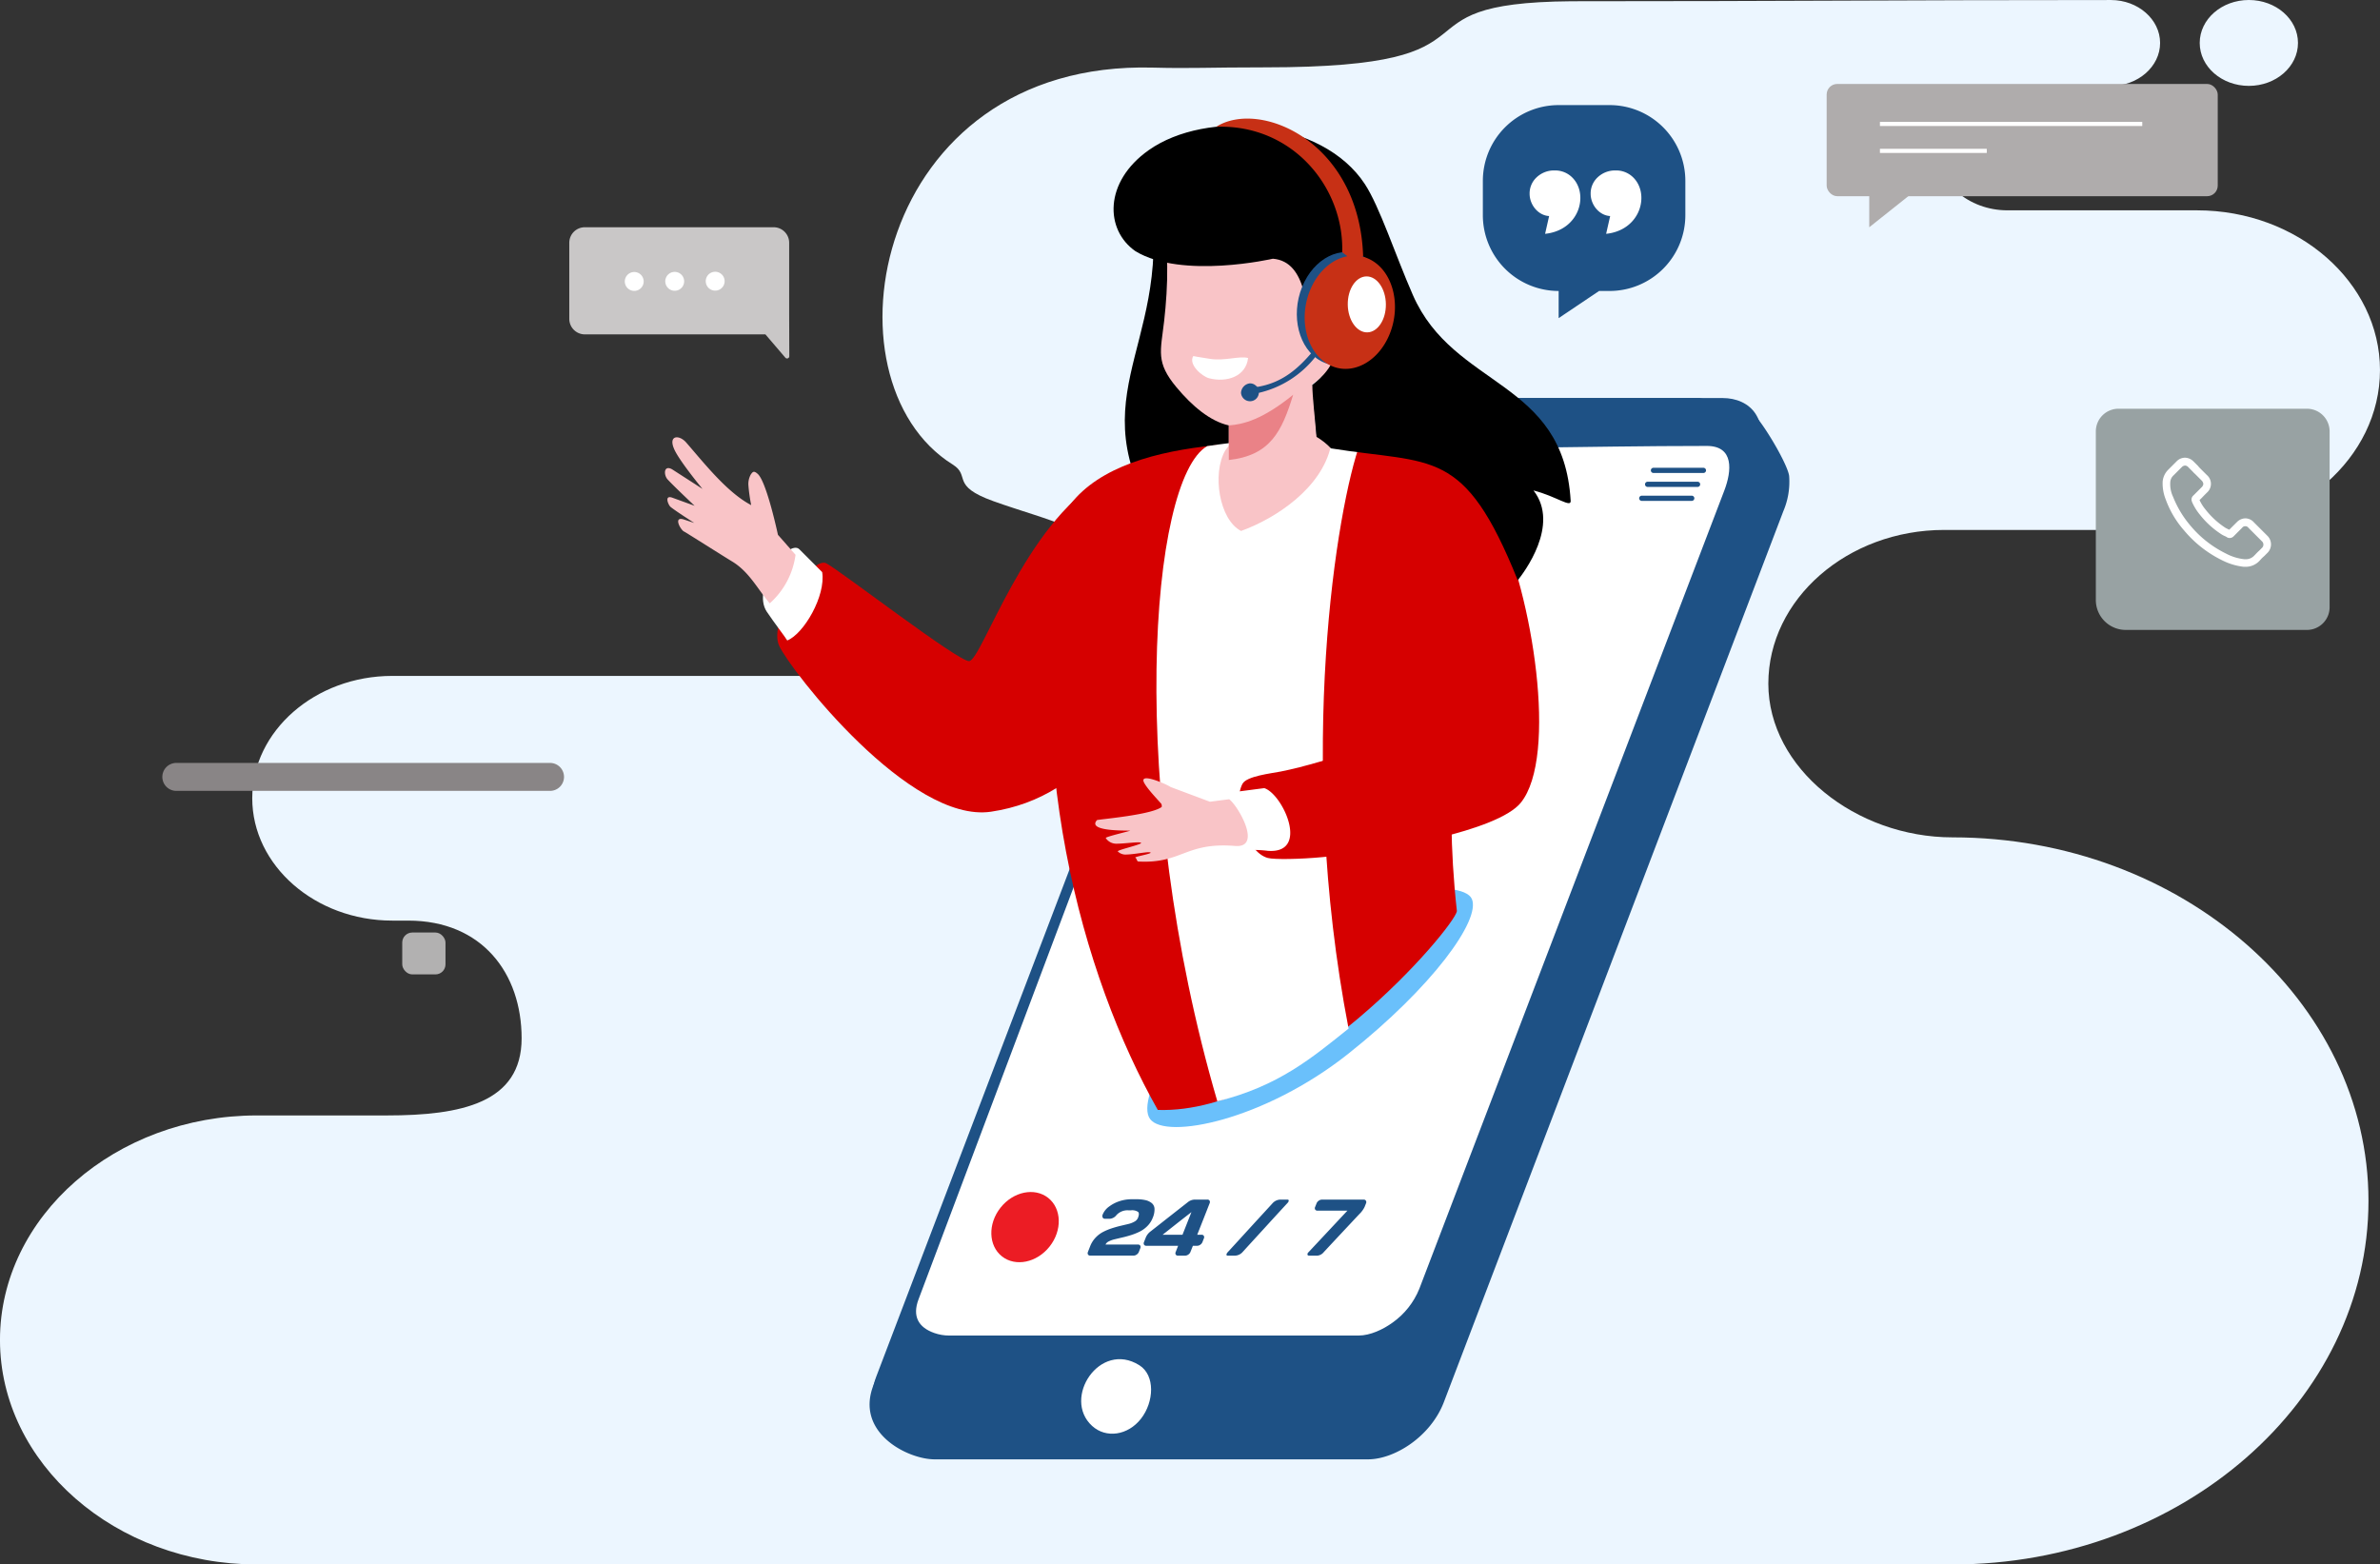
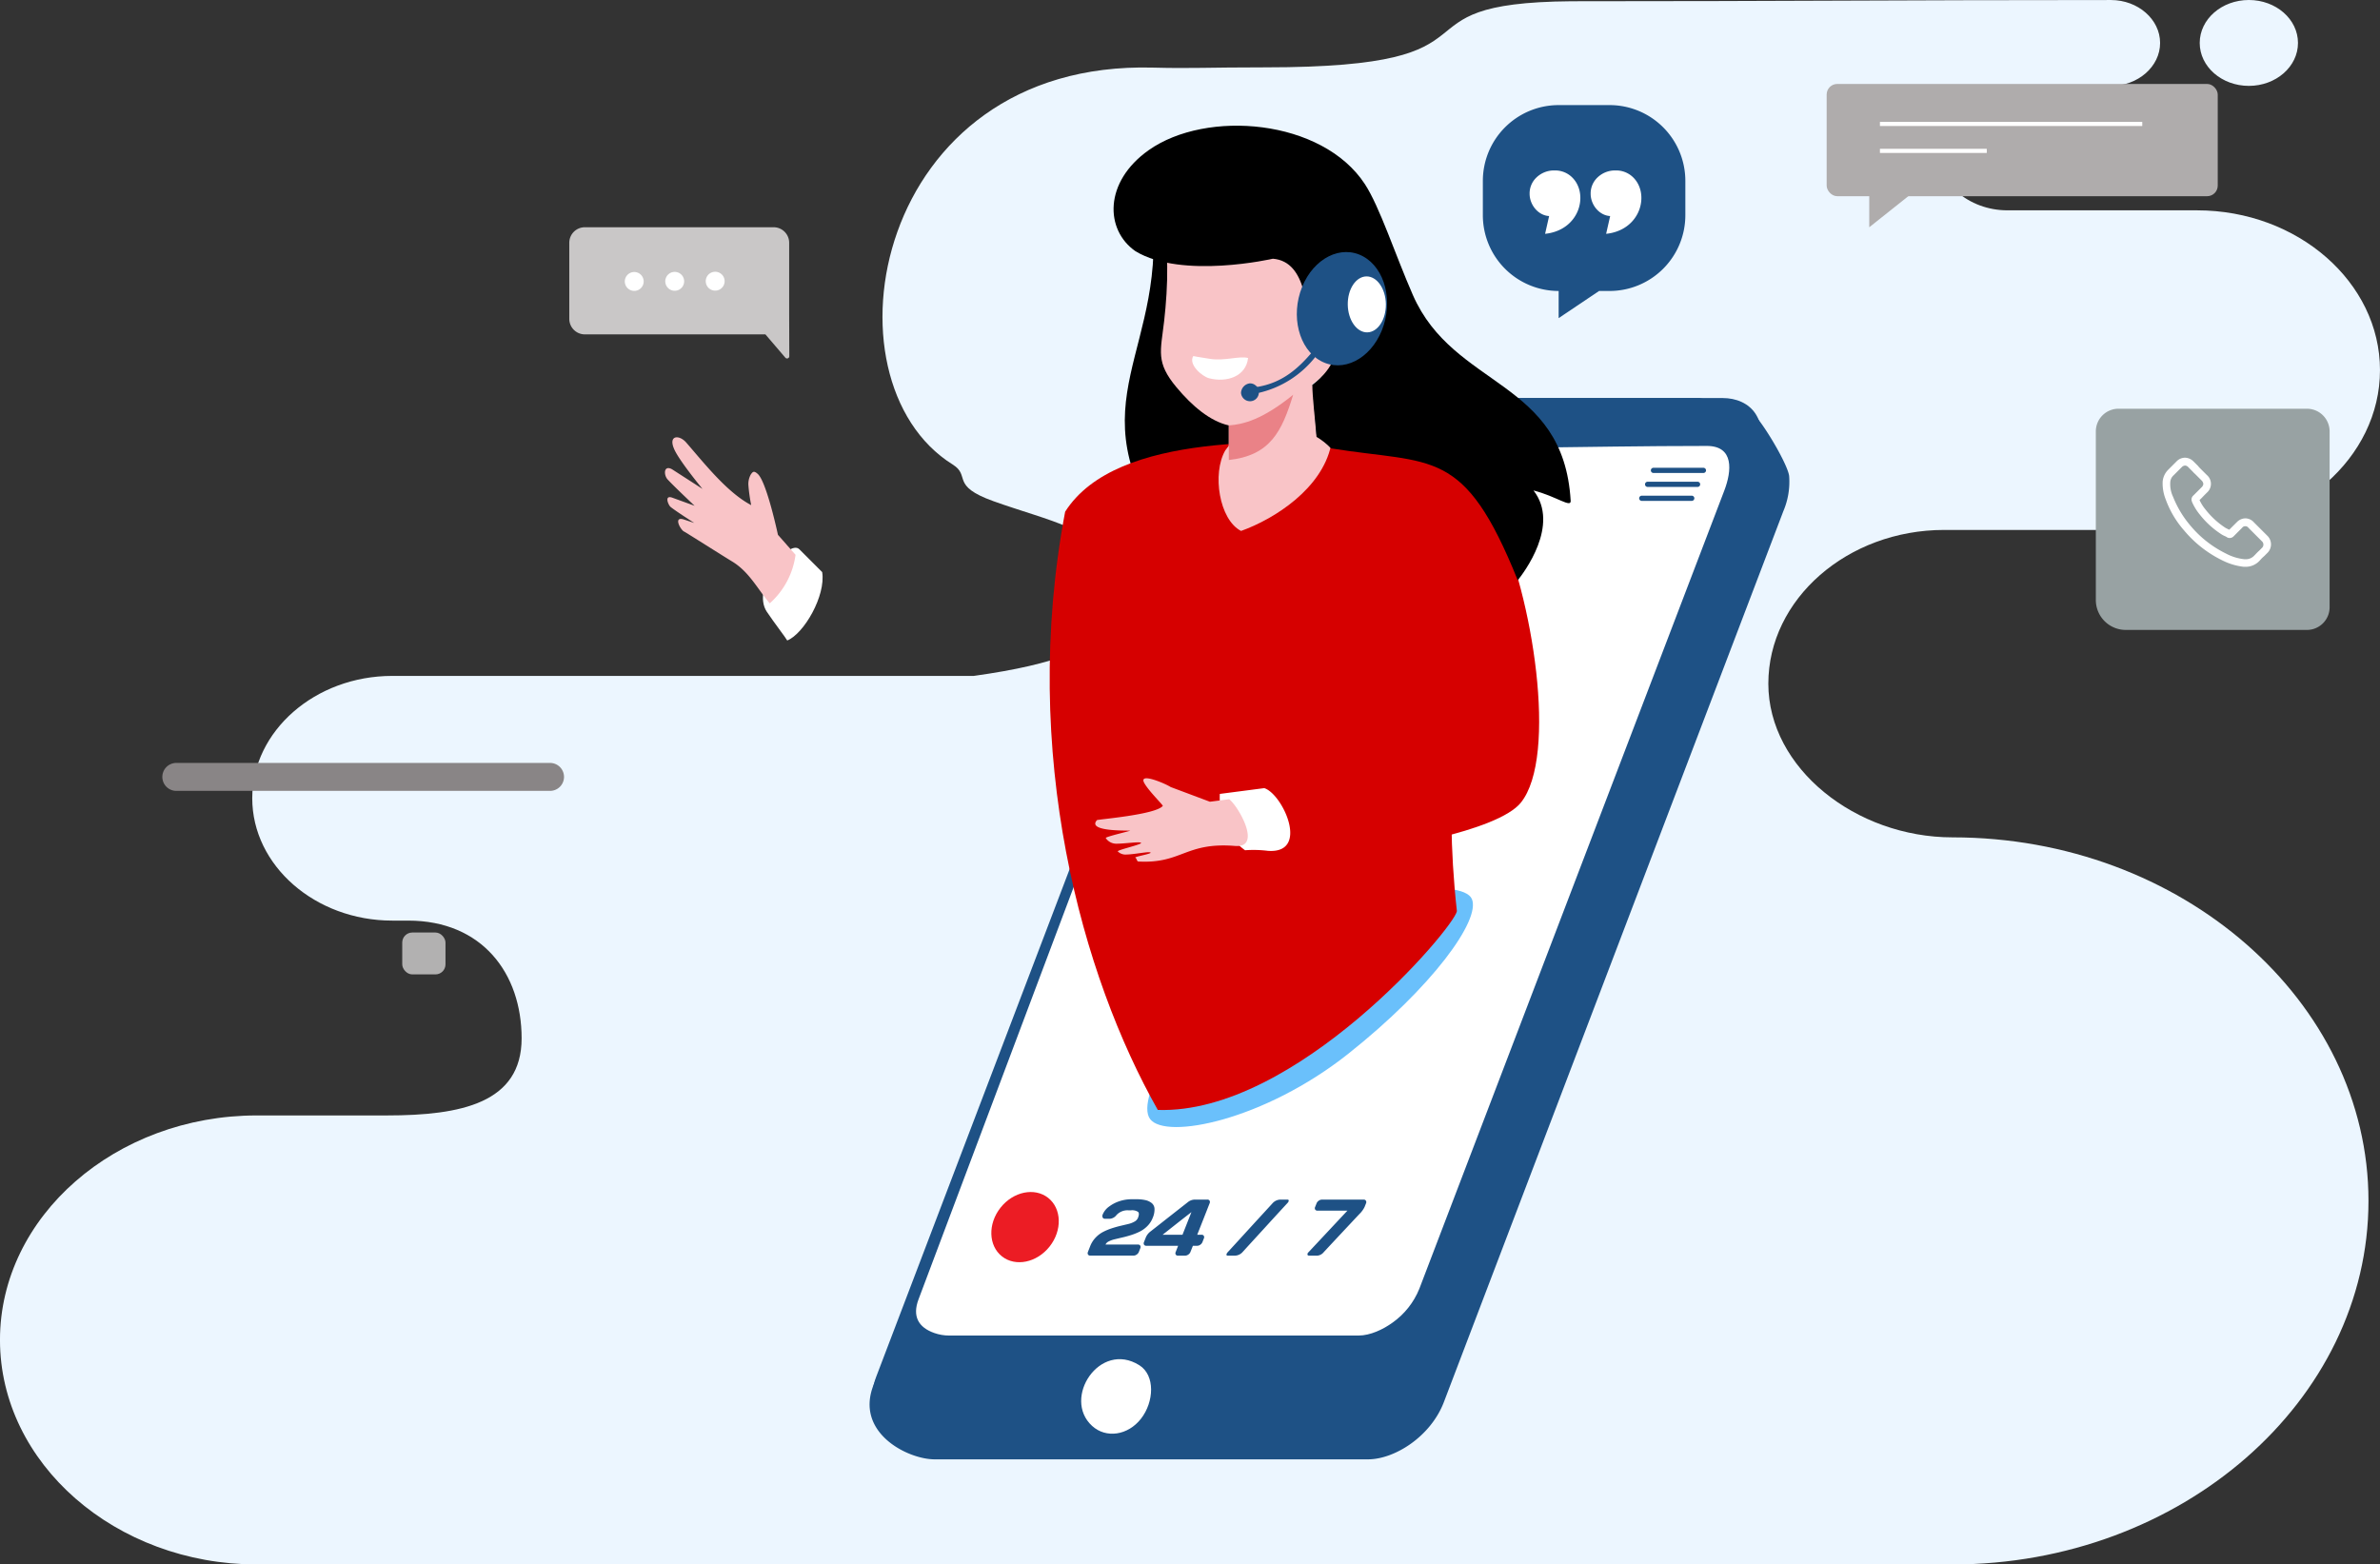
<svg xmlns="http://www.w3.org/2000/svg" id="Component_14_1" data-name="Component 14 – 1" width="677.595" height="445.442" viewBox="0 0 677.595 445.442">
  <rect x="0" y="0" width="677.595" height="445.442" fill="#333333" stroke="none" />
  <defs>
    <clipPath id="clip-path">
      <path id="Path_18275" data-name="Path 18275" d="M971.753,650.93H934.7c-40.222,0-73.13,28.765-73.13,63.923s32.908,63.923,73.13,63.923h482.769c65.133,0,118.419-46.578,118.419-103.51s-53.285-103.512-118.419-103.512c-27.536,0-52.444-19.695-52.444-43.765s22.53-43.766,50.068-43.766h72.015c28.631,0,52.057-20.476,52.057-45.5s-23.426-45.5-52.057-45.5h-53.987c-11.148,0-20.267-7.972-20.267-17.715s9.119-17.715,20.267-17.715h29.453c7.694,0,13.989-5.5,13.989-12.225v0c0-6.723-6.295-12.225-13.989-12.225-62.193,0-91.38.347-153.559.347-54.52.417-14.7,18.822-87.188,18.822-16.672,0-21.048.364-31.974.073-79.642-2.128-95.439,89.073-57.029,113.021,5.2,3.24-.782,5.988,11.568,10.424,15.778,5.667,31.033,8.258,31.889,18.3,1.062,12.452,11.46,24.62-37.462,31.454H973.242c-21.918,0-39.851,15.676-39.851,34.835s17.933,34.836,39.851,34.836H977.8c21.082,0,32.283,15.076,32.283,33.507S992.836,650.93,971.753,650.93Zm530.079-293.145c-7.727,0-13.989-5.473-13.989-12.225s6.262-12.228,13.989-12.228,13.986,5.473,13.986,12.228S1509.555,357.785,1501.832,357.785Z" transform="translate(-861.575 -333.333)" fill="#ecf6ff" clip-rule="evenodd" />
    </clipPath>
    <clipPath id="clip-path-2">
      <path id="Path_18246" data-name="Path 18246" d="M-1436.491,892.505c7.819,0,7.129,7.109,4.979,12.733l-86.818,227.245a21.818,21.818,0,0,1-7.689,9.684c-2.635,1.895-6.295,3.635-9.606,3.635h-116.606a12.777,12.777,0,0,1-4.148-.71c-4.648-1.62-6.318-4.84-4.538-9.573l86.59-230.139c2.868-7.621,8.012-11.013,16.213-11.013,32.843,0,32.708-.924,69.288-1.344,17.693-.2,34.412-.517,52.335-.517" transform="translate(1661.614 -892.505)" fill="#fff" clip-rule="evenodd" />
    </clipPath>
    <clipPath id="clip-path-3">
      <path id="Path_18264" data-name="Path 18264" d="M-1451.651,663.473s-25.8,5.929-39.109-2.133c-8.727-6.052-9.041-19.737,3.75-28.774,16.477-11.643,49.428-8.887,61.555,9.669,4.232,6.474,8.629,20.084,13.652,31.557,11.678,26.674,42.906,23.937,44.934,58.608.123,2.109-4-1.253-10.577-2.94,7.655,9.811-2.859,23.528-4.491,25.568-15.341-38.136-24.089-32.878-53.173-37.559a18.769,18.769,0,0,0-4.113-3.276c-.441-5.447-1.178-11.406-1.2-14.806,0,0,6.83-4.805,6.494-10.385s-1.91-5.434-2.549-5.3a43.144,43.144,0,0,0-4.288,2.257c-1.295-7.246-1-21.684-10.887-22.487" transform="translate(1497.006 -625.594)" clip-rule="evenodd" />
    </clipPath>
  </defs>
  <g id="Group_17299" data-name="Group 17299" transform="translate(-861.575 -333.333)">
    <g id="Group_17298" data-name="Group 17298" transform="translate(861.575 333.333)" clip-path="url(#clip-path)">
      <rect id="Rectangle_3667" data-name="Rectangle 3667" width="677.595" height="445.443" transform="translate(0)" fill="#ecf6ff" />
    </g>
  </g>
  <g id="Component_13_1" data-name="Component 13 – 1" transform="translate(189.325 29.923)">
    <path id="Path_18244" data-name="Path 18244" d="M-1450.227,855.843l-13.857-3.269H-1569.5c-12.3,0-17.633,6.877-20.546,14l-109.079,266.787c-5.615,13.732,9.6,21.4,17.3,21.4h123.357c7.7,0,17.926-6.584,21.629-16.305l96.648-253.673a21.31,21.31,0,0,0,1.65-10.022c-.448-3.688-9.251-18.348-11.68-18.921" transform="translate(1758.592 -769.168)" fill="#1e5185" fill-rule="evenodd" />
    <path id="Path_18245" data-name="Path 18245" d="M-1455.91,852.574h-119.585c-12.3,0-17.8,6.806-20.546,14l-100.88,264.78c-4.2,11.022,5.322,16.575,13.02,16.575h116.606c7.7,0,17.926-6.584,21.63-16.306L-1446.6,871.6c5.028-13.2-1.614-19.023-9.314-19.023" transform="translate(1757.015 -769.168)" fill="#1e5185" fill-rule="evenodd" />
    <g id="Group_17294" data-name="Group 17294" transform="translate(71.479 97.048)">
      <g id="Group_17293" data-name="Group 17293" clip-path="url(#clip-path-2)">
        <rect id="Rectangle_3665" data-name="Rectangle 3665" width="234.025" height="253.296" transform="translate(-1.083 0)" fill="#fff" />
      </g>
    </g>
    <path id="Path_18247" data-name="Path 18247" d="M-1506.966,1670.588c3.717-4.769,4.087-12.342-.47-15.212-11.28-7.1-22.054,9.421-13.459,17.272,3.976,3.633,10.212,2.71,13.929-2.06" transform="translate(1642.494 -1296.573)" fill="#fff" fill-rule="evenodd" />
-     <path id="Path_18248" data-name="Path 18248" d="M-1665.553,963.435c-9.966,21.874-22.328,46.939-50.853,51.189-23.138,3.448-57-40.106-60.328-47.211s9.316-25.663,13.4-23.514,37.62,28.045,40.683,27.847c3.58-.232,15.792-39.072,37.948-51.856,3.457-1.994,23.441,34.137,19.154,43.547" transform="translate(1809.248 -813.434)" fill="#d60000" fill-rule="evenodd" />
    <path id="Path_18249" data-name="Path 18249" d="M-1480.248,688.066c5.931,43.268-23.145,56.621,5.324,96.635,0,0,17.436-19.192,24.9-20.548s8.462-24.835,8.462-26.039S-1448.2,690.1-1448.2,690.1Z" transform="translate(1618.555 -660.86)" fill-rule="evenodd" />
    <path id="Path_18250" data-name="Path 18250" d="M-1411.716,1308.343c23.91-18.953,37.832-38.164,35.2-44.11s-32.482-3.91-57.009,13.657-39.064,43.092-34.58,49.036,32.482.369,56.393-18.583" transform="translate(1606.226 -1038.213)" fill="#6ac0fb" fill-rule="evenodd" />
    <path id="Path_18251" data-name="Path 18251" d="M-1460.846,889.234c14.074,0,28.216,7.141,34.376,16.326,9.5,14.164-15.771,45.176-7.847,117.136-.837,4.805-45.88,57.887-85.152,56.593-21.458-37.847-39.4-101.364-26.383-170.327,14.744-23.2,62.342-19.727,85.006-19.727" transform="translate(1659.776 -793.182)" fill="#d60000" fill-rule="evenodd" />
-     <path id="Path_18252" data-name="Path 18252" d="M-1446.86,889.015c-16.328,9.43-23.09,97.674,2.9,186.551,17.5-4.327,27.052-12.483,37.361-20.714-15.1-78.21-3.247-148.876,3.365-166.895-14.216-.938-26.224-1.654-43.631,1.057" transform="translate(1601.219 -791.908)" fill="#fff" fill-rule="evenodd" />
    <path id="Path_18253" data-name="Path 18253" d="M-1453.321,755.7c4.455,5.35,9.6,9.668,14.88,10.838v5.76l-1.028,1.388c-3.763,6.543-1.717,19.693,4.515,22.9,9.751-3.5,22.94-12.122,25.585-24.238l-1.738-1.612-2.374-1.663-1.163-14.357c.737-.216,5.442-4.563,6.94-5.436s3.145-4.535,2.539-7.857-5.433-1.075-5.433-1.075h0c4.188-9.847,9.549-18.339-1.243-23.812s-32.558-5.062-32.558-5.062l-13.487-1.421c2.59,3.937,2.149,17.037,1.035,26.754-1,8.716-2.449,11.711,3.531,18.895" transform="translate(1598.965 -675.332)" fill="#f9c4c7" fill-rule="evenodd" />
    <path id="Path_18254" data-name="Path 18254" d="M-1382.644,849.858c-3.2,10.387-6.458,17.263-18.32,18.578v-9.853c4.145-.288,9.641-1.69,18.32-8.725" transform="translate(1561.486 -767.379)" fill="#ea8287" fill-rule="evenodd" />
    <path id="Path_18255" data-name="Path 18255" d="M-1348.279,941.947c-5.14-10.576-4.156-20.05,5.7-26.621h0c9.858-6.571,18.262,1.445,23.4,12.021,10.088,20.754,17.477,67.033,6.8,80.206-6.5,8.019-37.986,13.74-56.5,15.487-6.333.6-13.768.722-15.536.235-6.449-1.777-10.217-15.5-7.187-21.122,1.179-2.191,8.165-2.952,10.869-3.484,13.178-2.591,35.713-10.845,39.53-12.9,6.976-3.761-3.473-36.406-7.076-43.82" transform="translate(1556.024 -808.914)" fill="#d60000" fill-rule="evenodd" />
    <path id="Path_18256" data-name="Path 18256" d="M-1395.85,1177.706c5.312,1.709,13.088,18.83.952,17.845a33.252,33.252,0,0,0-6.427-.158c-6.166-4.411-7.409-11.178-7.186-16.039Z" transform="translate(1566.472 -983.227)" fill="#fff" fill-rule="evenodd" />
    <path id="Path_18257" data-name="Path 18257" d="M-1772.354,984.31c1.069,6.713-5.19,17.543-9.948,19.465-.531-.946-3.712-5.044-5.819-8.192-4.525-6.765,6.156-20.9,9.287-17.761Z" transform="translate(1817.107 -851.333)" fill="#fff" fill-rule="evenodd" />
    <path id="Path_18258" data-name="Path 18258" d="M-1838.683,913.085c-.667-3.085-3.47-15.278-5.744-17.328-1.161-1.047-1.437-.572-1.952.092a5.546,5.546,0,0,0-.707,3.239,46.794,46.794,0,0,0,.786,5.541c-6.879-3.6-13.468-12.041-18.5-17.82-2.043-2.349-5.295-2.1-3.328,2.094,1.608,3.428,7.965,11.109,7.965,11.109l-8.685-5.6c-2.409-1.3-2.4,1.66-1.247,2.906,1.886,2.043,7.688,7.5,7.688,7.5l-6.328-2.3c-2.422-.881-1.159,2.1-.515,2.625,1.483,1.205,6.74,4.557,6.74,4.557l-2.906-.96c-3.288-1.087-.881,3.143.07,3.442.2.064,11.565,7.26,13.543,8.447,4.938,2.961,7.28,7.857,10.782,11.969a22.534,22.534,0,0,0,7.347-13.823Z" transform="translate(1870.844 -790.729)" fill="#f9c4c7" fill-rule="evenodd" />
    <path id="Path_18259" data-name="Path 18259" d="M-1474.148,1175.474l-5.485.708-11.186-4.192c-1.18-.822-9.227-4.364-7.512-1.169,1.207,2.244,5.445,6.362,5.285,6.554-2.078,2.53-18.537,3.823-18.739,4.048-2.844,3.159,7.652,2.95,9.434,2.994.468.012-7.193,1.755-6.926,2.109a3.562,3.562,0,0,0,3.1,1.605c2.411,0,6.539-.664,6.94-.241.417.439-7.027,2.072-6.606,2.451a3.122,3.122,0,0,0,2.478.874c2.5-.067,6.276-.922,6.82-.577.561.358-4.838,1.208-4.3,1.492.422.22.389,1.049.849,1.074,12.4.669,13.368-5.58,27.546-4.43,7.885.637.728-11.609-1.707-13.3" transform="translate(1634.769 -977.83)" fill="#f9c4c7" fill-rule="evenodd" />
    <path id="Path_18260" data-name="Path 18260" d="M-1431.206,817.6c-1.458,2.333,2.411,5.781,4.541,6.329,4.963,1.276,10.473-.5,11.066-5.779-2.507-.656-6.555.884-10.738.262-3.21-.477-4.869-.812-4.869-.812" transform="translate(1581.609 -746.142)" fill="#fff" fill-rule="evenodd" />
    <path id="Path_18261" data-name="Path 18261" d="M-1582.7,1516c3.86,3.051,4.042,9.253.408,13.853s-9.713,5.854-13.573,2.8-4.043-9.253-.408-13.853,9.712-5.854,13.574-2.8" transform="translate(1691.794 -1204.855)" fill="#ec1c24" fill-rule="evenodd" />
    <path id="Path_18262" data-name="Path 18262" d="M-1297.7,745.766c3.1,0,5.608,3.132,5.608,7s-2.511,7-5.608,7-5.607-3.132-5.607-7,2.511-7,5.607-7" transform="translate(1497.194 -698.848)" fill="#ff89a2" fill-rule="evenodd" />
    <path id="Path_18263" data-name="Path 18263" d="M-1453.856,1522.593c.14-.349.28-.7.416-1.047a1.627,1.627,0,0,1,.616-.744,1.544,1.544,0,0,1,.881-.313h11.92a.679.679,0,0,1,.632.313.8.8,0,0,1,.032.744c-.135.344-.275.685-.408,1.027a7.26,7.26,0,0,1-1.489,2.027c-1.693,1.8-3.372,3.6-5.059,5.4s-3.363,3.6-5.043,5.4a2.694,2.694,0,0,1-1.873,1.044h-2.274c-.312,0-.48-.1-.521-.295a.73.73,0,0,1,.249-.639q2.776-2.967,5.556-5.939t5.563-5.941h-8.525a.713.713,0,0,1-.649-.305.768.768,0,0,1-.024-.74m-25.233,13.537a.735.735,0,0,1,.04-.2,1.766,1.766,0,0,1,.37-.522q3.176-3.46,6.339-6.931c2.111-2.312,4.241-4.616,6.356-6.931a3.085,3.085,0,0,1,2.354-1.057c.624,0,1.249,0,1.873,0,.272,0,.4.108.385.325a.733.733,0,0,1-.048.211,1.717,1.717,0,0,1-.376.521q-3.191,3.455-6.356,6.931c-2.107,2.307-4.228,4.612-6.332,6.931a3.048,3.048,0,0,1-2.345,1.044h-1.866C-1478.976,1536.453-1479.106,1536.347-1479.089,1536.131Zm-18.2-5.629h5.675q.636-1.611,1.273-3.221t1.273-3.224c-1.377,1.076-2.756,2.147-4.123,3.224S-1495.916,1529.427-1497.284,1530.5Zm-5.291,2.1c.174-.442.346-.883.521-1.326a4.155,4.155,0,0,1,1.376-1.737c1.775-1.385,3.545-2.787,5.316-4.177s3.548-2.785,5.331-4.181a3.22,3.22,0,0,1,2.01-.693c1.16,0,2.313,0,3.482,0a.7.7,0,0,1,.648.313.824.824,0,0,1,.008.744c-.583,1.493-1.173,2.99-1.761,4.479s-1.177,2.985-1.769,4.476h1.225a.691.691,0,0,1,.648.312.792.792,0,0,1,.016.745c-.14.347-.273.7-.408,1.045a1.623,1.623,0,0,1-.617.741,1.537,1.537,0,0,1-.872.3h-1.225c-.232.587-.466,1.172-.7,1.759a1.587,1.587,0,0,1-.608.739,1.556,1.556,0,0,1-.881.306h-2.074a.67.67,0,0,1-.616-.295.782.782,0,0,1-.024-.726c.231-.594.464-1.189.7-1.783h-9.07a.706.706,0,0,1-.632-.307A.766.766,0,0,1-1502.576,1532.6Zm-15.962,2.8c.214-.542.427-1.083.64-1.626a7.485,7.485,0,0,1,1.545-2.452,8.019,8.019,0,0,1,2.13-1.623,16.655,16.655,0,0,1,2.425-1.015c.857-.282,1.69-.518,2.514-.715l2.241-.53a6.488,6.488,0,0,0,1.761-.678,2.158,2.158,0,0,0,.992-1.059c.328-.84.35-1.41.032-1.711a3.056,3.056,0,0,0-1.993-.453h-.8a4.267,4.267,0,0,0-3.362,1.367,2.6,2.6,0,0,1-1.914,1.049h-1.328a1.064,1.064,0,0,1-.393-.08.607.607,0,0,1-.321-.387,1.023,1.023,0,0,1,.048-.768,5.258,5.258,0,0,1,1.881-2.291,10.122,10.122,0,0,1,3.018-1.525,10.855,10.855,0,0,1,3.218-.513h1.5a11.2,11.2,0,0,1,2.537.251,4.437,4.437,0,0,1,1.777.825,2.227,2.227,0,0,1,.817,1.637,6.007,6.007,0,0,1-.52,2.6,6.7,6.7,0,0,1-1.473,2.276,8.133,8.133,0,0,1-2.1,1.565,16.834,16.834,0,0,1-2.434,1c-.863.281-1.7.514-2.513.7s-1.546.367-2.226.526a7.407,7.407,0,0,0-1.753.623,1.87,1.87,0,0,0-.936.9h9.245a.692.692,0,0,1,.649.312.821.821,0,0,1,.008.745l-.408,1.045a1.614,1.614,0,0,1-.616.742,1.531,1.531,0,0,1-.873.3h-12.352a.7.7,0,0,1-.632-.306A.765.765,0,0,1-1518.538,1535.408Z" transform="translate(1638.948 -1208.847)" fill="#1e5185" />
    <g id="Group_17296" data-name="Group 17296" transform="translate(127.713 5.864)">
      <g id="Group_17295" data-name="Group 17295" transform="translate(0 0)" clip-path="url(#clip-path-3)">
        <rect id="Rectangle_3666" data-name="Rectangle 3666" width="133.055" height="134.104" transform="translate(-2.795 -4.672)" />
      </g>
    </g>
    <path id="Path_18265" data-name="Path 18265" d="M-1325.415,732.147c6.268,3.418,8.652,12.854,5.323,21.076s-11.109,12.116-17.377,8.7-8.652-12.855-5.323-21.077,11.109-12.116,17.377-8.7" transform="translate(1524.178 -689.065)" fill="#1e5185" fill-rule="evenodd" />
-     <path id="Path_18266" data-name="Path 18266" d="M-1367.383,659.929c6.268,3.418,8.651,12.854,5.322,21.076s-11.109,12.115-17.377,8.7-8.651-12.855-5.323-21.075c2.19-5.413,6.309-8.947,10.658-9.759h0l-1.48-1.125c.592-18.33-14.023-36.494-35.857-35.737,12.419-7.877,40.794,4.21,41.82,36.911l-.479-.005a10.138,10.138,0,0,1,2.718,1.017" transform="translate(1568.386 -615.836)" fill="#c73015" fill-rule="evenodd" />
    <path id="Path_18267" data-name="Path 18267" d="M-1385.724,825.358a28.706,28.706,0,0,0,16.108-10.255l-.693-1.626c-4.034,4.777-8.577,8.995-15.82,10.184-.154-.108-.637-.531-.819-.641a2.4,2.4,0,0,0-1.431-.351,2.85,2.85,0,0,0-2.42,2.657,2.57,2.57,0,0,0,2.656,2.421,2.51,2.51,0,0,0,2.419-2.389" transform="translate(1554.797 -743.427)" fill="#1e5185" />
    <path id="Path_18268" data-name="Path 18268" d="M-1167.675,608.428h14.486a21.583,21.583,0,0,1,21.583,21.582v9.762a21.581,21.581,0,0,1-21.583,21.582h-2.979l-11.507,7.731v-7.731a21.581,21.581,0,0,1-21.583-21.582V630.01a21.583,21.583,0,0,1,21.583-21.582" transform="translate(1422.106 -608.428)" fill="#1e5185" fill-rule="evenodd" />
    <path id="Path_18269" data-name="Path 18269" d="M-1145.872,680.942l1.143-5.059c-3.167-.18-5.553-3.257-5.553-6.332a6.254,6.254,0,0,1,2.044-4.74,7.183,7.183,0,0,1,5.082-1.911,6.855,6.855,0,0,1,4.938,1.931c4.847,4.653,2.3,15.054-7.654,16.112" transform="translate(1396.443 -644.29)" fill="#fff" fill-rule="evenodd" />
    <path id="Path_18270" data-name="Path 18270" d="M-1095.009,680.942l1.144-5.059c-3.168-.18-5.553-3.257-5.553-6.332a6.253,6.253,0,0,1,2.044-4.74,7.184,7.184,0,0,1,5.082-1.911,6.856,6.856,0,0,1,4.937,1.931c4.847,4.653,2.3,15.054-7.654,16.112" transform="translate(1362.957 -644.29)" fill="#fff" fill-rule="evenodd" />
    <path id="Path_18271" data-name="Path 18271" d="M-1048.5,910.715h14.228a.741.741,0,0,1,.739.739.74.74,0,0,1-.739.739H-1048.5a.741.741,0,0,1-.74-.739.741.741,0,0,1,.74-.739" transform="translate(1329.92 -807.446)" fill="#1e5185" fill-rule="evenodd" />
    <path id="Path_18272" data-name="Path 18272" d="M-1053.368,922.346h14.229a.741.741,0,0,1,.739.739.742.742,0,0,1-.739.74h-14.229a.742.742,0,0,1-.739-.74.741.741,0,0,1,.739-.739" transform="translate(1333.125 -815.104)" fill="#1e5185" fill-rule="evenodd" />
    <path id="Path_18273" data-name="Path 18273" d="M-1058.237,933.975h14.229a.741.741,0,0,1,.739.739.741.741,0,0,1-.739.74h-14.229a.741.741,0,0,1-.739-.74.741.741,0,0,1,.739-.739" transform="translate(1336.33 -822.76)" fill="#1e5185" fill-rule="evenodd" />
    <path id="Path_18274" data-name="Path 18274" d="M-1296.54,751.206c3-.046,5.483,3.482,5.55,7.883s-2.306,8.005-5.3,8.052-5.483-3.483-5.55-7.884,2.306-8,5.3-8.051" transform="translate(1496.23 -702.429)" fill="#fff" fill-rule="evenodd" />
  </g>
  <path id="Path_18722" data-name="Path 18722" d="M172.266,97.806H65.867a3.98,3.98,0,0,1-3.98-3.98h0a3.98,3.98,0,0,1,3.98-3.98h106.4a3.98,3.98,0,0,1,3.98,3.98h0A3.98,3.98,0,0,1,172.266,97.806Z" transform="translate(-15.669 127.38)" fill="#898586" />
  <rect id="Rectangle_3816" data-name="Rectangle 3816" width="12.315" height="11.928" rx="2.861" transform="translate(114.519 265.515)" fill="#b2b1b1" />
  <g id="Group_17595" data-name="Group 17595" transform="translate(596.69 116.375)">
    <g id="Group_9337" data-name="Group 9337" transform="translate(0)">
      <g id="Group_9336" data-name="Group 9336">
        <g id="Group_9335" data-name="Group 9335">
          <g id="Group_9334" data-name="Group 9334">
            <g id="Group_9333" data-name="Group 9333">
              <path id="Rectangle_1559" data-name="Rectangle 1559" d="M6.46,0H60.1a6.46,6.46,0,0,1,6.46,6.46V56.522a6.46,6.46,0,0,1-6.46,6.46H8.521A8.521,8.521,0,0,1,0,54.462v-48A6.46,6.46,0,0,1,6.46,0Z" fill="#98a2a3" />
            </g>
          </g>
        </g>
      </g>
    </g>
    <g id="Group_9338" data-name="Group 9338" transform="translate(19.012 13.952)">
      <path id="Path_11263" data-name="Path 11263" d="M295.163,70.8l-3.79-3.79a3.32,3.32,0,0,0-2.437-1.15,3.51,3.51,0,0,0-2.437,1.082L284.336,69.1l-.406-.2a6.225,6.225,0,0,1-.677-.339,23.334,23.334,0,0,1-5.617-5.143,12.287,12.287,0,0,1-1.76-2.775c.542-.473,1.015-1.015,1.489-1.488l.609-.61a3.3,3.3,0,0,0,0-5.007l-1.9-1.9a6.148,6.148,0,0,1-.609-.677l-1.286-1.286a3.508,3.508,0,0,0-2.435-1.082,3.352,3.352,0,0,0-2.437,1.082l-2.369,2.369a5.444,5.444,0,0,0-1.556,3.316,12.312,12.312,0,0,0,.88,5.143,27.679,27.679,0,0,0,5.278,8.866,32.9,32.9,0,0,0,10.828,8.46,17.973,17.973,0,0,0,6.091,1.827h.473A5.373,5.373,0,0,0,293,77.9l.067-.067a10.413,10.413,0,0,1,1.218-1.218l.88-.879A3.4,3.4,0,0,0,295.163,70.8Zm-1.557,3.518-.812.812c-.473.406-.879.88-1.354,1.354a3.216,3.216,0,0,1-2.435,1.016h-.339a14.253,14.253,0,0,1-5.278-1.624A30.8,30.8,0,0,1,273.3,67.955a29.353,29.353,0,0,1-4.94-8.189,8.385,8.385,0,0,1-.812-4.2,2.852,2.852,0,0,1,.948-1.962l2.3-2.3a1.42,1.42,0,0,1,.948-.473,1.29,1.29,0,0,1,.946.473l1.218,1.218a6.324,6.324,0,0,0,.677.677l1.9,1.9a1.585,1.585,0,0,1,.474.948,1.419,1.419,0,0,1-.474.948l-.609.609-1.693,1.693-.067.067a1.482,1.482,0,0,0-.406,1.691v.068a15.619,15.619,0,0,0,2.233,3.655,25.127,25.127,0,0,0,6.158,5.617,5.64,5.64,0,0,0,.88.473,6.335,6.335,0,0,1,.677.339l.067.067a1.554,1.554,0,0,0,1.895-.338l2.368-2.369a1.119,1.119,0,0,1,1.828,0l3.789,3.79A1.281,1.281,0,0,1,293.606,74.316Z" transform="translate(-265.365 -48.6)" fill="#fff" />
    </g>
  </g>
  <g id="Group_17596" data-name="Group 17596" transform="translate(520.057 23.902)">
    <g id="Group_9331" data-name="Group 9331" transform="translate(0)">
      <rect id="Rectangle_1558" data-name="Rectangle 1558" width="111.34" height="31.962" rx="3.012" fill="#afacac" />
      <g id="Group_9330" data-name="Group 9330" transform="translate(15.165 11.389)">
        <line id="Line_106" data-name="Line 106" x2="74.688" fill="none" stroke="#fff" stroke-miterlimit="10" stroke-width="1.18" />
        <line id="Line_107" data-name="Line 107" x2="30.422" transform="translate(0 7.666)" fill="none" stroke="#fff" stroke-miterlimit="10" stroke-width="1.18" />
      </g>
    </g>
    <path id="Path_11262" data-name="Path 11262" d="M458.571,90.068v12.456l15.665-12.456Z" transform="translate(-446.443 -61.722)" fill="#afacac" />
  </g>
  <g id="Group_17715" data-name="Group 17715" transform="translate(162.079 64.704)">
    <g id="Group_16469" data-name="Group 16469">
      <path id="Path_17482" data-name="Path 17482" d="M309.717,81.057a.637.637,0,0,0,1.12-.416L310.8,68.3V48.332a4.418,4.418,0,0,0-4.419-4.417H252.618a4.417,4.417,0,0,0-4.417,4.417V70a4.418,4.418,0,0,0,4.417,4.417h51.416Z" transform="translate(-248.201 -43.915)" fill="#c9c7c7" />
      <g id="Group_16468" data-name="Group 16468" transform="translate(15.806 12.674)">
        <path id="Path_17483" data-name="Path 17483" d="M266.061,56.663a2.686,2.686,0,1,1-2.695-2.678A2.686,2.686,0,0,1,266.061,56.663Z" transform="translate(-260.689 -53.913)" fill="#fff" />
        <path id="Path_17484" data-name="Path 17484" d="M275.165,56.634a2.686,2.686,0,1,1-2.695-2.677A2.686,2.686,0,0,1,275.165,56.634Z" transform="translate(-258.27 -53.92)" fill="#fff" />
        <path id="Path_17485" data-name="Path 17485" d="M284.269,56.606a2.686,2.686,0,1,1-2.695-2.678A2.688,2.688,0,0,1,284.269,56.606Z" transform="translate(-255.851 -53.928)" fill="#fff" />
      </g>
    </g>
  </g>
</svg>